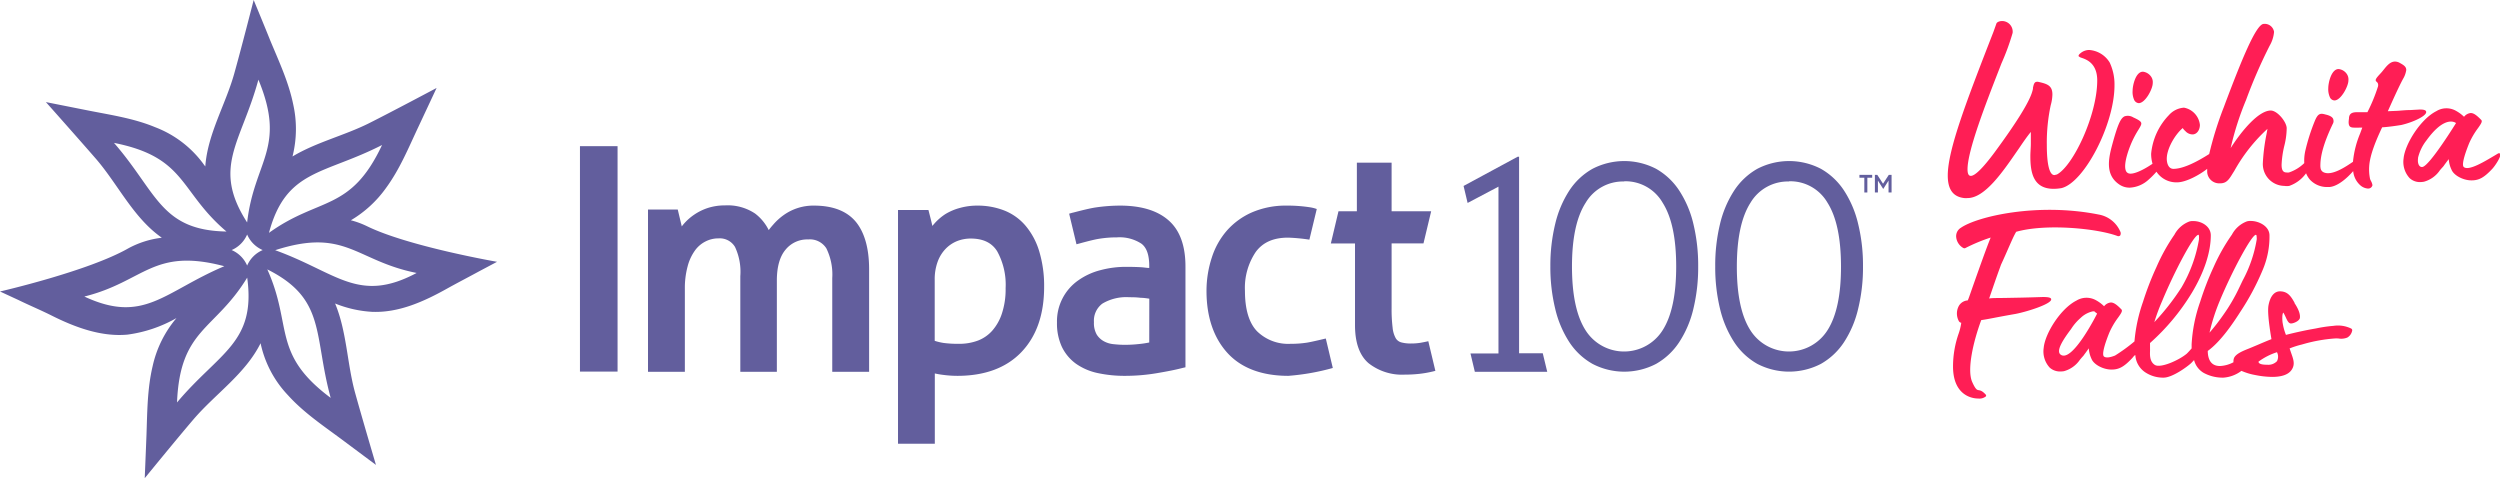
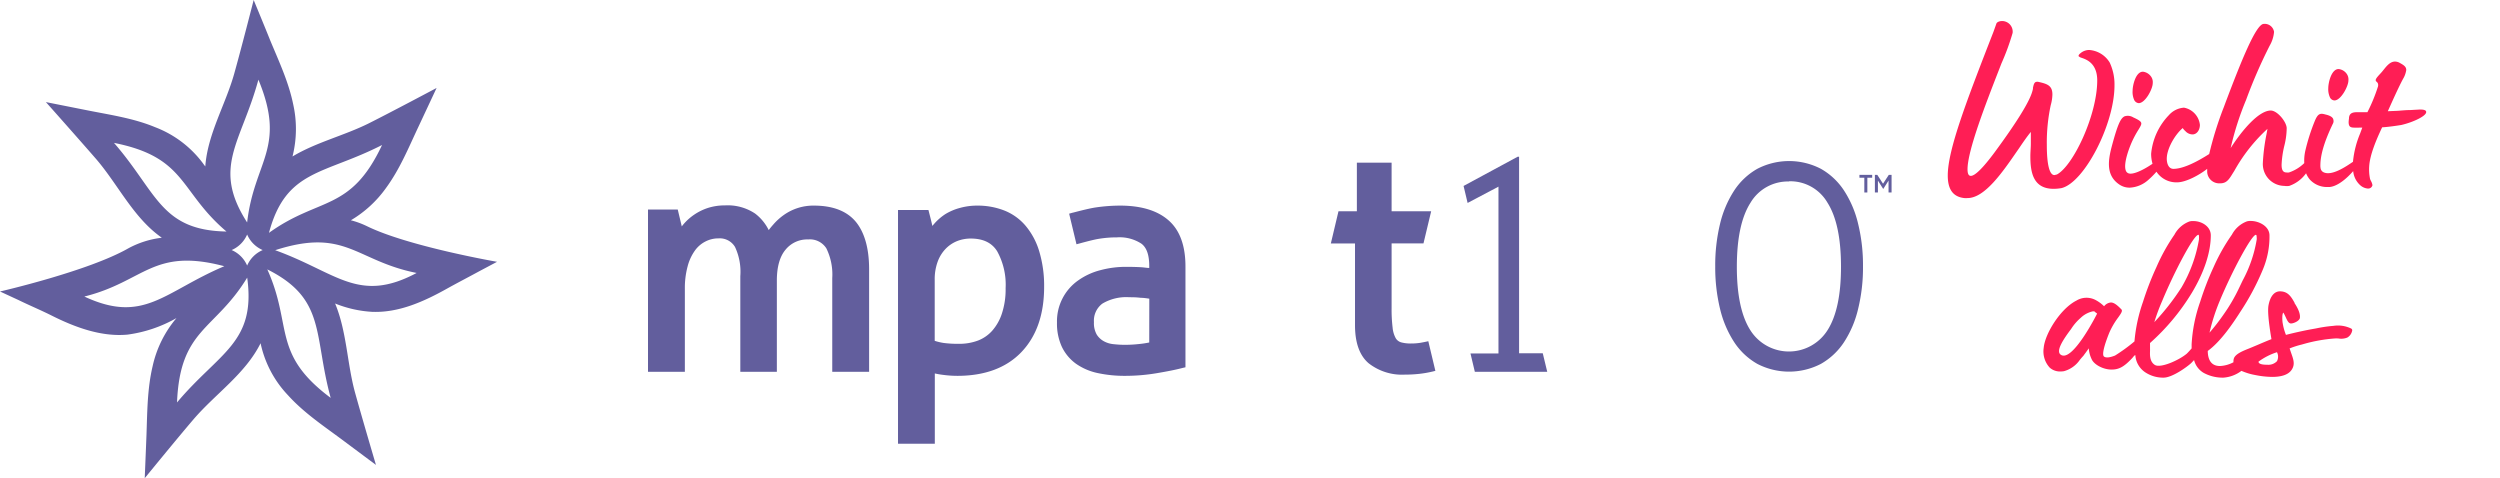
<svg xmlns="http://www.w3.org/2000/svg" viewBox="0 0 470.68 90">
  <g id="b6f1e26f-c51d-4a7a-aa6e-3fd5a055bd2e" data-name="Layer 2">
    <g id="b68d5169-a9e7-4813-9fdf-dfb0da5c8f26" data-name="Layer 1">
      <path d="M69.06,42.57a16.45,16.45,0,0,0-3-1.1,21.65,21.65,0,0,0,6.61-6.07c2.58-3.51,4.22-7.52,6.06-11.43l3.47-7.41s-8.49,4.52-12.78,6.67c-4.61,2.3-9.91,3.56-14.35,6.23a21.17,21.17,0,0,0,.15-9.73c-.86-4.27-2.71-8.18-4.37-12.18C50.18,5.85,47.76,0,47.76,0s-2.38,9.32-3.68,13.93c-1.64,5.81-5,11.33-5.43,17.41-.13-.18-.27-.35-.4-.54a20.19,20.19,0,0,0-9.06-6.86c-4-1.66-8.31-2.29-12.55-3.13l-8-1.59S15,26.37,18.15,30c4.14,4.84,7,11.05,12.32,14.76a17.51,17.51,0,0,0-6.32,2C16.63,51.06,0,54.88,0,54.88l3.46,1.6c2.05,1,4.11,1.86,6.12,2.86C14,61.57,19,63.46,24,63a25.38,25.38,0,0,0,9.23-3.12,21,21,0,0,0-4.5,9.09c-1,4.24-1,8.57-1.15,12.89-.07,1.84-.33,8.17-.33,8.17s6.08-7.46,9.2-11.1c4.11-4.79,9.75-8.55,12.61-14.31a20.32,20.32,0,0,0,5.16,9.79c2.92,3.23,6.51,5.65,10,8.23l6.56,4.89s-2.73-9.23-4-13.86c-1.44-5.4-1.52-11.34-3.69-16.53a21.9,21.9,0,0,0,6.95,1.57c5.09.21,9.9-2,14.23-4.43,2-1.11,4-2.14,5.94-3.2l3.37-1.79S76.8,46.38,69.06,42.57ZM71.93,27.3C66,39.93,60.14,37,50.64,43.84,53.84,31.86,60.94,32.93,71.93,27.3ZM48.65,15c5.34,12.89-.79,15.24-2.12,26.88C39.83,31.47,45.41,26.94,48.65,15ZM21.46,26.9C35.15,29.62,33.69,36,42.64,43.59,30.24,43.37,29.57,36.21,21.46,26.9ZM15.88,55.83C27.23,53,28.74,46.56,42.23,50.12,30.86,54.93,27.12,61.07,15.88,55.83ZM33.33,75.77c.56-13.94,7.11-13.49,13.21-23.5C48.23,64.55,41.27,66.32,33.33,75.77ZM46.53,50a5.56,5.56,0,0,0-2.92-2.92,5.58,5.58,0,0,0,2.92-2.93,5.59,5.59,0,0,0,2.93,2.93A5.58,5.58,0,0,0,46.53,50Zm3.8.72C61.43,56.27,59,63,62.26,74.91,51.08,66.57,55.15,61.41,50.33,50.73Zm1.49-3.62c13.28-4.28,15.12,2,26.62,4.29C67.49,57.23,63.43,51.3,51.82,47.11Z" style="fill:#625e9d" />
      <path d="M161.17,41.81c-1.67-2.05-4.33-3.1-7.92-3.1a9.6,9.6,0,0,0-5.7,1.78,11,11,0,0,0-2,1.83,12.87,12.87,0,0,0-.82,1,8.83,8.83,0,0,0-2.56-3.11,9.28,9.28,0,0,0-5.68-1.54,10.43,10.43,0,0,0-3.24.49,10.18,10.18,0,0,0-2.6,1.29,10,10,0,0,0-2,1.81c-.1.12-.2.24-.29.37l-.76-3.18H122V70h6.94V54.42a15.65,15.65,0,0,1,.52-4.27,9,9,0,0,1,1.39-3,5.48,5.48,0,0,1,2-1.7,5.28,5.28,0,0,1,2.41-.57,3.34,3.34,0,0,1,3.12,1.61A11,11,0,0,1,139.38,52V70h6.88V52.82c0-2.59.56-4.55,1.66-5.84a5.25,5.25,0,0,1,4.24-1.9,3.66,3.66,0,0,1,3.42,1.68,11.15,11.15,0,0,1,1.11,5.6V70h6.94V50.7C163.63,46.82,162.8,43.83,161.17,41.81Z" style="fill:#625e9d" />
      <path d="M195.64,47.26a13.41,13.41,0,0,0-2.59-4.8,10.16,10.16,0,0,0-4-2.84,13.78,13.78,0,0,0-5-.91,12.15,12.15,0,0,0-3.3.43A10.49,10.49,0,0,0,178,40.3,10.22,10.22,0,0,0,176,42l-.47.54c0-.18-.73-3-.73-3l-5.73,0v44H176V70.31a15.68,15.68,0,0,0,1.58.27,20.15,20.15,0,0,0,2.66.18c5.16,0,9.22-1.5,12.06-4.47s4.28-7.08,4.28-12.27A22.42,22.42,0,0,0,195.64,47.26Zm-7,11.74a9.25,9.25,0,0,1-1.82,3.25,6.92,6.92,0,0,1-2.7,1.87,9.93,9.93,0,0,1-3.56.61,20.58,20.58,0,0,1-2.89-.16,10.92,10.92,0,0,1-1.69-.4V52.7a9.53,9.53,0,0,1,.59-3.52,6.86,6.86,0,0,1,1.52-2.39,6.24,6.24,0,0,1,2.13-1.41,7,7,0,0,1,2.52-.47c2.35,0,4,.79,5,2.4a13,13,0,0,1,1.59,6.94A14.58,14.58,0,0,1,188.64,59Z" style="fill:#625e9d" />
      <path d="M220,41.48c-2.09-1.84-5.16-2.77-9.12-2.77a32.29,32.29,0,0,0-4.62.35c-1.59.24-4.27,1-4.38,1l-.59.17.14.59,1.09,4.53.15.64.64-.17s2.23-.62,3.35-.82a20.92,20.92,0,0,1,3.64-.31,7.5,7.5,0,0,1,4.6,1.19c1,.75,1.47,2.16,1.47,4.2v.37c-.38,0-.81-.08-1.29-.12-.8-.06-1.8-.09-3.06-.09a18.39,18.39,0,0,0-4.86.63A12.62,12.62,0,0,0,203,52.79a9.41,9.41,0,0,0-4,7.94,10.46,10.46,0,0,0,.92,4.57,8.43,8.43,0,0,0,2.63,3.16,11.08,11.08,0,0,0,4.08,1.77,23.79,23.79,0,0,0,5.21.53,35.57,35.57,0,0,0,5.95-.5c1.9-.32,3.55-.64,4.91-1l.49-.11V50.29C223.21,46.3,222.14,43.34,220,41.48Zm-3.63,23a18.23,18.23,0,0,1-1.92.29,24.4,24.4,0,0,1-2.66.15,19.48,19.48,0,0,1-2.11-.12,4.7,4.7,0,0,1-1.85-.55A3.67,3.67,0,0,1,206.49,63a4.35,4.35,0,0,1-.53-2.35,4,4,0,0,1,1.59-3.49,8.79,8.79,0,0,1,5.06-1.2c.58,0,1.29,0,2.17.11.61,0,1.14.1,1.6.16Z" style="fill:#625e9d" />
-       <path d="M249.61,63.73s-2.63.64-3.55.78a19.56,19.56,0,0,1-3.08.22,8.38,8.38,0,0,1-6.3-2.35c-1.52-1.57-2.29-4.13-2.29-7.62a12.07,12.07,0,0,1,2.05-7.35c1.34-1.8,3.33-2.67,6.08-2.67a33.83,33.83,0,0,1,4,.38l1.39-5.77a7,7,0,0,0-1.4-.34,27.88,27.88,0,0,0-4.34-.3A16,16,0,0,0,235.67,40,13.56,13.56,0,0,0,231,43.4a14.35,14.35,0,0,0-2.85,5.09,20.19,20.19,0,0,0-1,6.27c0,4.84,1.31,8.76,3.89,11.63s6.47,4.37,11.53,4.37a43.44,43.44,0,0,0,8.36-1.48Z" style="fill:#625e9d" />
      <path d="M268.91,64.24c-.46.11-1,.21-1.49.3a10.57,10.57,0,0,1-1.73.13,6.72,6.72,0,0,1-1.91-.22,1.74,1.74,0,0,1-1-.77,5.12,5.12,0,0,1-.59-2A28.21,28.21,0,0,1,262,58V45.83H268l1.45-6.06H262V30.62h-6.54v9.15H252l-1.44,6.07h4.55V61.24c0,3.27.85,5.67,2.54,7.13a10.18,10.18,0,0,0,6.86,2.16,24.32,24.32,0,0,0,2.76-.15,20.45,20.45,0,0,0,2.49-.44l.48-.12Z" style="fill:#625e9d" />
      <path d="M276.31,38.21l-.76-3.2,10.18-5.5H286v37h4.46L291.3,70H277.67l-.82-3.45h5.27V35.14Z" style="fill:#625e9d" />
-       <path d="M291.89,50.17a33.2,33.2,0,0,1,.91-8,20,20,0,0,1,2.65-6.28,12.63,12.63,0,0,1,4.36-4.1,13,13,0,0,1,12,0,12.69,12.69,0,0,1,4.35,4.1,19.73,19.73,0,0,1,2.66,6.28,33.21,33.21,0,0,1,.9,8,33.13,33.13,0,0,1-.9,7.95,19.64,19.64,0,0,1-2.66,6.28,12.69,12.69,0,0,1-4.35,4.1,12.94,12.94,0,0,1-12,0,12.63,12.63,0,0,1-4.36-4.1,19.85,19.85,0,0,1-2.65-6.28A33.11,33.11,0,0,1,291.89,50.17Zm13.91-16a8.15,8.15,0,0,0-7.26,4q-2.58,4-2.58,12t2.55,12a8.58,8.58,0,0,0,14.52,0q2.55-4,2.55-12t-2.55-12A8.08,8.08,0,0,0,305.8,34.13Z" style="fill:#625e9d" />
      <path d="M322.93,50.17a33.21,33.21,0,0,1,.9-8,20,20,0,0,1,2.66-6.28,12.69,12.69,0,0,1,4.35-4.1,13,13,0,0,1,12,0,12.69,12.69,0,0,1,4.35,4.1,19.73,19.73,0,0,1,2.65,6.28,32.7,32.7,0,0,1,.91,8,32.62,32.62,0,0,1-.91,7.95,19.63,19.63,0,0,1-2.65,6.28,12.69,12.69,0,0,1-4.35,4.1,13,13,0,0,1-12,0,12.69,12.69,0,0,1-4.35-4.1,19.86,19.86,0,0,1-2.66-6.28A33.13,33.13,0,0,1,322.93,50.17Zm13.91-16a8.18,8.18,0,0,0-7.27,4q-2.56,4-2.57,12t2.54,12a8.59,8.59,0,0,0,14.53,0q2.55-4,2.54-12t-2.54-12A8.1,8.1,0,0,0,336.84,34.13Z" style="fill:#625e9d" />
-       <rect x="109.19" y="27.52" width="7.08" height="42.44" style="fill:#625e9d" />
      <path d="M351,33.46h-.92v-.54h2.4v.54h-.91v2.78H351Z" style="fill:#625e9d" />
      <path d="M353.44,32.92l1.08,1.67,1.09-1.67h.52v3.32h-.57V34l-1,1.58-1-1.58v2.23h-.57V32.92Z" style="fill:#625e9d" />
      <path d="M439.51,18.91c1.22,0,2.63-2.67,2.63-3.76a1.84,1.84,0,0,0-.42-1.38,2.13,2.13,0,0,0-1.43-.77c-1.36,0-1.94,2.56-1.94,3.59a3.67,3.67,0,0,0,.28,1.66A1,1,0,0,0,439.51,18.91Z" style="fill:#ff1e55" />
      <path d="M397.2,11.78a4.93,4.93,0,0,0-3.84-2.37,2.54,2.54,0,0,0-1.64.59c-.21.17-.39.33-.39.57v0a1.43,1.43,0,0,0,.59.32c.87.3,2.93,1,2.93,4.25,0,6.54-4.56,16.16-7.63,17.73l-.1,0a1.07,1.07,0,0,1-.34.09c-.92,0-1.42-2-1.42-5.64a33.41,33.41,0,0,1,.74-7.54,7.88,7.88,0,0,0,.31-2c0-1.69-1-2-2.66-2.37-.73-.11-.83.36-1,1.12,0,.05,0,.11,0,.18a3.83,3.83,0,0,1-.13.51c-.53,1.93-2.92,5.8-7.12,11.5-2.17,2.92-3.67,4.39-4.44,4.39-.27,0-.63-.13-.63-1.24,0-3.51,3.42-12.31,5.92-18.73l.47-1.21a44.69,44.69,0,0,0,2.1-5.73,2,2,0,0,0-2-2.24c-.52,0-1,.24-1.06.5L375.31,6c-5,12.86-8.6,22.15-8.6,27.05,0,2.62,1,4,3.09,4.24a3.39,3.39,0,0,0,.63,0c3.23,0,6.57-4.84,9.25-8.73l.46-.66c.81-1.2,1.53-2.24,2.21-3.06,0,.65,0,1.16,0,1.66v.54c0,.77-.09,1.57-.09,2.4,0,3,.52,6.11,4.38,6.11a9,9,0,0,0,1.46-.13c4.28-1,10-12,10-19.34A9.68,9.68,0,0,0,397.2,11.78Z" style="fill:#ff1e55" />
      <path d="M402.66,19.42c1.23,0,2.64-2.67,2.64-3.76a1.81,1.81,0,0,0-.43-1.39,2.16,2.16,0,0,0-1.42-.77c-1.36,0-1.94,2.57-1.94,3.59a3.66,3.66,0,0,0,.27,1.66A1.05,1.05,0,0,0,402.66,19.42Z" style="fill:#ff1e55" />
      <path d="M456.78,21.07c0-.36-.55-.5-1.56-.43l-1.45.08c-.66,0-1.34.06-2.29.14l-1.92.08.13-.29c.63-1.39,1.78-4,2.72-5.77a4.49,4.49,0,0,0,.62-1.7c0-.61-.45-.91-1.19-1.32a1.86,1.86,0,0,0-.92-.27c-.91,0-1.55.8-2.17,1.57a9.74,9.74,0,0,1-.7.81c-.57.62-.77.9-.77,1.12s.11.24.2.33.34.29.24.83a31.72,31.72,0,0,1-2,4.87l-1,0-.79,0c-.86,0-1.58.08-1.68,1.05l0,.13a6.66,6.66,0,0,0-.07.67c0,1,.48,1,.87,1.06h.19a8.61,8.61,0,0,0,.88,0c.23,0,.44,0,.63,0l-.41,1.12A18.16,18.16,0,0,0,443,30.46h0c-1.33.91-4.09,2.79-5.62,1.93a1,1,0,0,1-.46-.62,2.68,2.68,0,0,1-.06-.62c0-2,.76-4.52,2.34-7.83a1,1,0,0,0,.11-.77.76.76,0,0,0-.06-.2c-.17-.35-.65-.62-1.46-.8-1-.29-1.42-.14-2,1.28a36.93,36.93,0,0,0-1.79,5.67h0a8.49,8.49,0,0,0-.17,2.21,7.59,7.59,0,0,1-2.88,1.76,1.91,1.91,0,0,1-.46,0c-.65,0-.93-.44-.93-1.46a18.19,18.19,0,0,1,.52-3.59,13.94,13.94,0,0,0,.44-3.34c-.09-1.24-1.8-3.27-3-3.27-2.25,0-5.42,3.72-7.55,7.07a55.36,55.36,0,0,1,2.9-9.06,94.93,94.93,0,0,1,4.44-10.21l0,0A6.17,6.17,0,0,0,428.14,6a1.78,1.78,0,0,0-1.94-1.5c-1.47,0-4.34,7.27-7.16,14.71l-.33.89A65.8,65.8,0,0,0,415.93,29c-2.15,1.36-4.8,2.79-6.74,2.79-.7,0-1.16-.62-1.24-1.68-.13-1.92,1.51-4.76,3-6a2.17,2.17,0,0,0,.44.52l.09.09a1.86,1.86,0,0,0,1.29.59c.89,0,1.41-.91,1.41-1.8a3.69,3.69,0,0,0-3-3.24h0a4.17,4.17,0,0,0-2.83,1.4A12.07,12.07,0,0,0,405,28.93a6.76,6.76,0,0,0,.26,1.9c-2,1.36-3.83,2.13-4.58,1.78a.85.85,0,0,1-.46-.53c-.5-1.39.79-4.63,1.34-5.76a18.7,18.7,0,0,1,1.07-1.93c.38-.63.6-1,.49-1.29s-.52-.56-1.49-1A1.94,1.94,0,0,0,400,21.9c-.77.36-1.31,1.61-2.33,5.35h0c-.76,2.8-1.28,5.7,1.31,7.47a3.44,3.44,0,0,0,2,.61,5.63,5.63,0,0,0,3.52-1.49A15.05,15.05,0,0,0,406,32.33a4.48,4.48,0,0,0,3.88,2c1.73,0,4.34-1.48,5.67-2.54,0,.21,0,.42,0,.61a2.27,2.27,0,0,0,2.5,2.11,1.44,1.44,0,0,0,.46-.05c.83-.16,1.29-.9,1.87-1.85l.29-.46a31.32,31.32,0,0,1,6.23-7.89c-.06.36-.12.7-.18,1a36.11,36.11,0,0,0-.69,5.45A4.11,4.11,0,0,0,430.08,35,2.9,2.9,0,0,0,431,35a6.57,6.57,0,0,0,3.17-2.38,4.33,4.33,0,0,0,.74,1.22,4.37,4.37,0,0,0,3.24,1.37l.44,0c1.57-.14,3.32-1.69,4.45-3a4.08,4.08,0,0,0,1.31,2.65,2.46,2.46,0,0,0,1.46.64.82.82,0,0,0,.85-.6v-.08a2.34,2.34,0,0,0-.3-.79l-.14-.32a8.8,8.8,0,0,1-.17-2.36c.13-2.24,1.37-5.11,2.44-7.38,1.2-.06,3.06-.35,3.61-.44C454.4,23,456.87,21.8,456.78,21.07Z" style="fill:#ff1e55" />
-       <path d="M386.18,56.35c0-.23-.27-.48-1.93-.42-2.9.1-5,.13-6.6.16s-2.64,0-3.15.11c.45-1.3.81-2.36,1.11-3.22.64-1.85,1-2.78,1.13-3.16.59-1.27,1.05-2.33,1.42-3.18.61-1.37,1-2.28,1.43-3,5.63-1.59,15.29-.63,19.09.8a.49.49,0,0,0,.49-.1.8.8,0,0,0,0-.79,5.45,5.45,0,0,0-4-3.15c-11.55-2.31-22.91.35-26,2.49a1.84,1.84,0,0,0-.87,1.79,2.65,2.65,0,0,0,1.32,2,.43.43,0,0,0,.45,0,32.89,32.89,0,0,1,4.63-1.93l.08,0c-.71,1.72-2.12,5.69-3.16,8.63-.55,1.55-1,2.91-1.15,3.18a2.07,2.07,0,0,0-1.78,1.25,3,3,0,0,0,.12,2.67.66.66,0,0,0,.44.29,10.22,10.22,0,0,1-.48,2A18.84,18.84,0,0,0,367.7,69c0,4.21,2.17,5.47,3.46,5.84a4.49,4.49,0,0,0,1.3.19,1.9,1.9,0,0,0,1.42-.4.26.26,0,0,0,0-.31c-.68-.76-1.05-.81-1.35-.86s-.57-.08-1.24-1.59c-1-2.37.28-7.72,1.72-11.6.75-.11,1.39-.23,2.33-.41s2.18-.42,4.14-.76C381.74,58.66,386.27,57.21,386.18,56.35Z" style="fill:#ff1e55" />
      <path d="M442.65,61.85a5.7,5.7,0,0,0-3.33-.5,25.89,25.89,0,0,0-3.26.48l-1.23.22c-1.18.23-2.95.61-4.45,1a10.33,10.33,0,0,1-.61-2.2c-.07-.29-.17-1.71.12-2,.16.26.3.56.44.85.29.65.55,1.2,1,1.2h0c.48,0,1.52-.44,1.67-1,.17-1-.66-2.31-1-2.83l0-.07c-.67-1.22-1.3-2.15-2.75-2.15-1.06,0-1.83.93-2.15,2.61-.19,1,0,3.11.55,6.39-.69.27-1.57.64-2.67,1.11l-1.12.47-.39.16c-1,.4-2.61,1-2.9,1.91h0a1.92,1.92,0,0,0-.07.7,5.93,5.93,0,0,1-2.55.71c-1.51,0-2.27-1-2.29-2.84,2.5-1.79,4.88-5.43,5.9-7l.17-.27a46.71,46.71,0,0,0,4.28-8,16,16,0,0,0,1.27-6.53c-.05-1.74-2.06-2.67-3.5-2.67a2.2,2.2,0,0,0-.78.09,5.3,5.3,0,0,0-2.79,2.48,35.57,35.57,0,0,0-3.45,6.11,55,55,0,0,0-2.53,6.54,28.71,28.71,0,0,0-1.61,8c0,.26,0,.52,0,.78-.32.36-.69.78-.93,1-1.44,1.21-4.93,2.78-6,2.1s-.9-2.12-.9-2.7a1,1,0,0,0,0-.22l0-1.2a41.3,41.3,0,0,0,7.91-9.51c2.31-3.87,3.53-7.6,3.53-10.77,0-1.66-1.7-2.68-3.28-2.68a2.2,2.2,0,0,0-.78.09,5.3,5.3,0,0,0-2.79,2.48A35.57,35.57,0,0,0,406,50.28a55,55,0,0,0-2.53,6.54,30.2,30.2,0,0,0-1.61,7.46,32.37,32.37,0,0,1-3.66,2.66c-.9.35-1.68.5-2.08.18s0-2,1-4.48a14.41,14.41,0,0,1,1.67-2.86c.57-.8.91-1.29.57-1.57-.88-.91-1.43-1.26-1.95-1.26h0a1.84,1.84,0,0,0-1.27.71,6.75,6.75,0,0,0-1.5-1.12,3.65,3.65,0,0,0-3.72.06c-3,1.52-5.92,6.24-6.15,8.9a4.5,4.5,0,0,0,1.13,3.71,2.89,2.89,0,0,0,2,.73,4.23,4.23,0,0,0,.7-.06,5.38,5.38,0,0,0,3-2.16c.18-.21.35-.42.54-.62s.23-.3.4-.52.42-.58.72-1a5.46,5.46,0,0,0,.52,2c.43,1.06,2.19,2,3.76,2,1.4,0,2.34-.51,3.86-2.12a5.4,5.4,0,0,0,.39-.47l.23-.15a4.22,4.22,0,0,0,2,3.34,6.1,6.1,0,0,0,3.32.92c1.63,0,4.4-2,5.21-2.75l.53-.56a3.92,3.92,0,0,0,1.77,2.39,7.48,7.48,0,0,0,3.76.92A6.39,6.39,0,0,0,422,69.82a11.35,11.35,0,0,0,2.61.79h0a16.74,16.74,0,0,0,3.17.35c1.51,0,3-.3,3.69-1.36s.29-2-.15-3.26l-.25-.74a16,16,0,0,1,2.24-.72l.53-.15a29.17,29.17,0,0,1,5.64-1,5.41,5.41,0,0,1,.8,0,3.08,3.08,0,0,0,1.64-.17,1.91,1.91,0,0,0,.94-1.39A.39.39,0,0,0,442.65,61.85ZM417.9,56.68c2.28-5.5,6-12.47,6.82-12.47.1,0,.15.15.15.46a2,2,0,0,1,0,.46,24.66,24.66,0,0,1-2.65,7.7l-.65,1.36a33.19,33.19,0,0,1-3,5.12h0a38.55,38.55,0,0,1-2.58,3.32A36.73,36.73,0,0,1,417.9,56.68Zm-10.83,0c2.28-5.5,5.95-12.47,6.82-12.47a.06.06,0,0,1,.05,0c.11.11.07.69.06.91a26.49,26.49,0,0,1-3.29,9,44.41,44.41,0,0,1-5.11,6.53A36.47,36.47,0,0,1,407.07,56.68ZM387.93,66.74c-.91-.73.65-3,2-4.8a9.5,9.5,0,0,1,1.8-2.09,4.76,4.76,0,0,1,2.33-1.24c.14,0,.32,0,.37.13l.4.3S390.1,68.49,387.93,66.74ZM428.69,68a2.23,2.23,0,0,1-1.81.67c-.41,0-1.67,0-1.67-.58a12.05,12.05,0,0,1,3.48-1.78A1.83,1.83,0,0,1,428.69,68Z" style="fill:#ff1e55" />
-       <path d="M470.27,28.92l-.56.34c-1.71,1-4.89,3-5.84,2.19-.41-.32,0-2,1-4.48a14.68,14.68,0,0,1,1.68-2.86c.56-.8.9-1.29.56-1.57-.88-.9-1.42-1.26-1.94-1.26h0a1.81,1.81,0,0,0-1.26.71,7,7,0,0,0-1.51-1.12,3.63,3.63,0,0,0-3.71.06c-3,1.52-5.92,6.25-6.16,8.9a4.5,4.5,0,0,0,1.14,3.71,2.82,2.82,0,0,0,2,.74,4.37,4.37,0,0,0,.7-.07,5.33,5.33,0,0,0,3-2.16c.18-.21.36-.42.54-.61s.24-.31.4-.53.43-.58.72-.95a5.4,5.4,0,0,0,.53,2c.43,1.06,2.18,2,3.75,2,1.41,0,2.35-.51,3.87-2.12.65-.68,1.83-2.54,1.54-2.91C470.59,28.86,470.48,28.8,470.27,28.92ZM456.1,31.43c-.52.11-1-.45-.85-1.64,0,0,0-.06,0-.09v0a8.46,8.46,0,0,1,1.58-3.26c2.73-3.79,4.52-3.7,5.23-3.45l.12.05a1.57,1.57,0,0,1,.22.13S457.48,31.14,456.1,31.43Z" style="fill:#ff1e55" />
    </g>
  </g>
</svg>